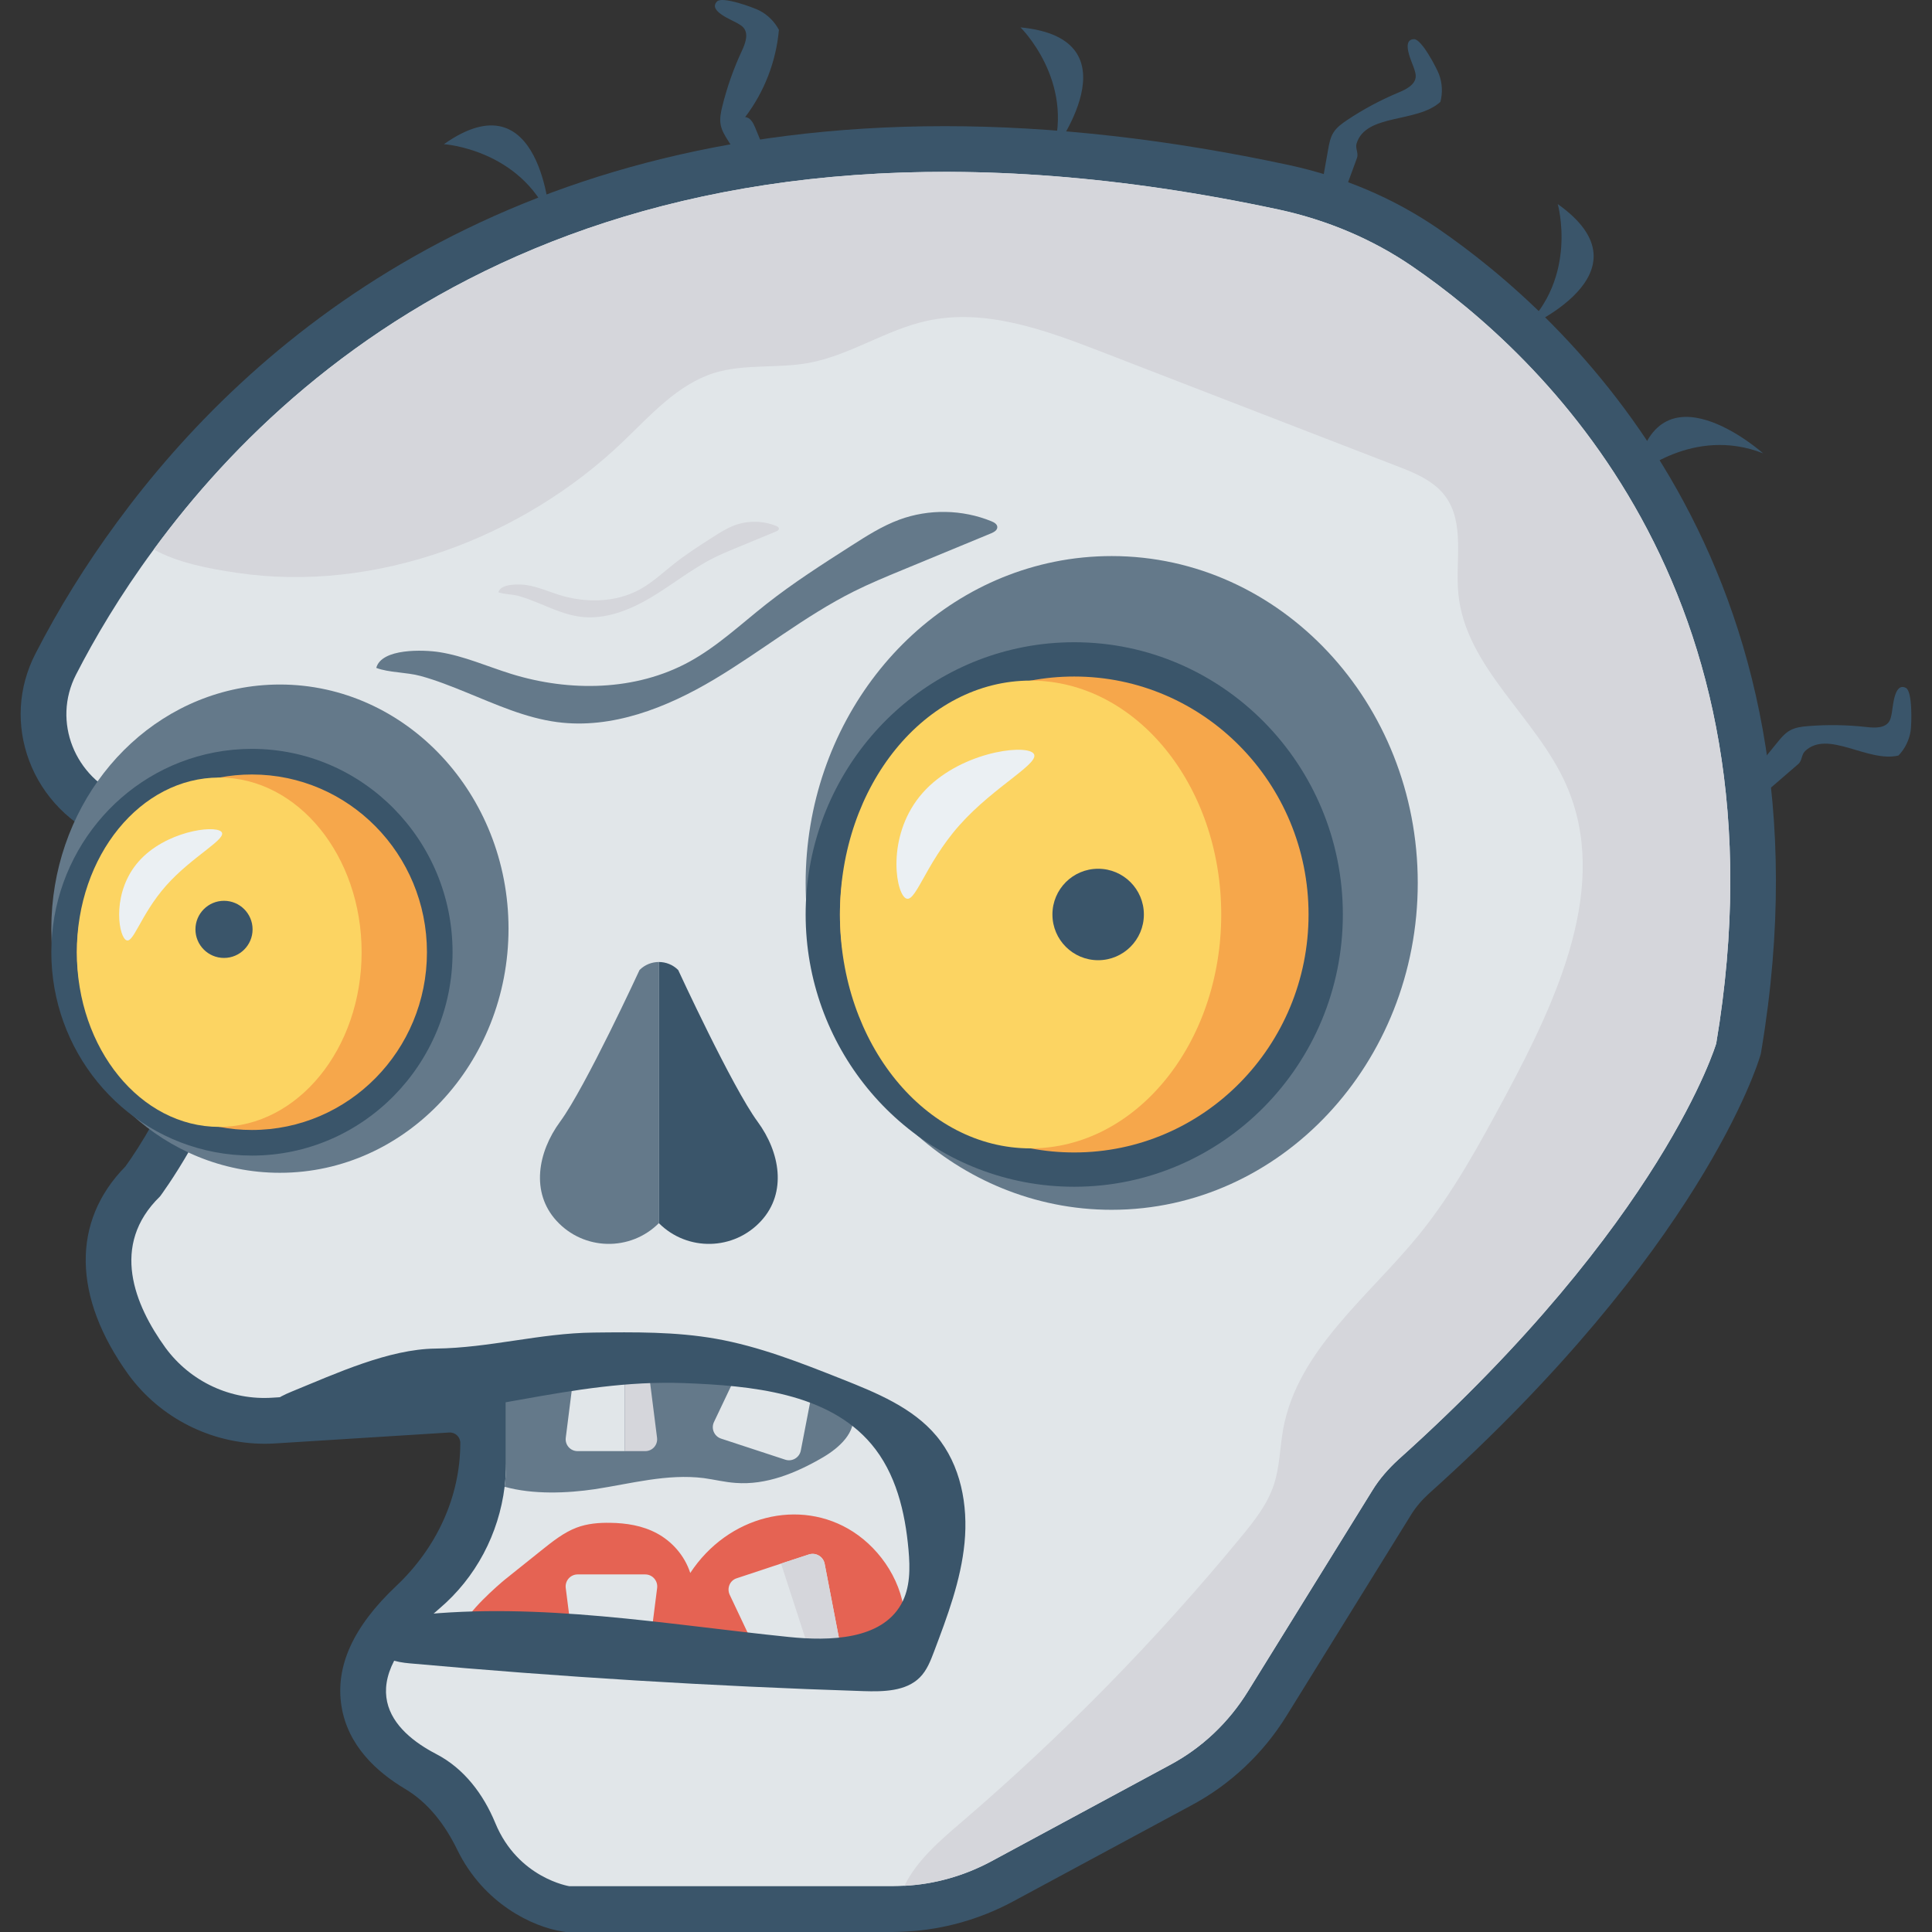
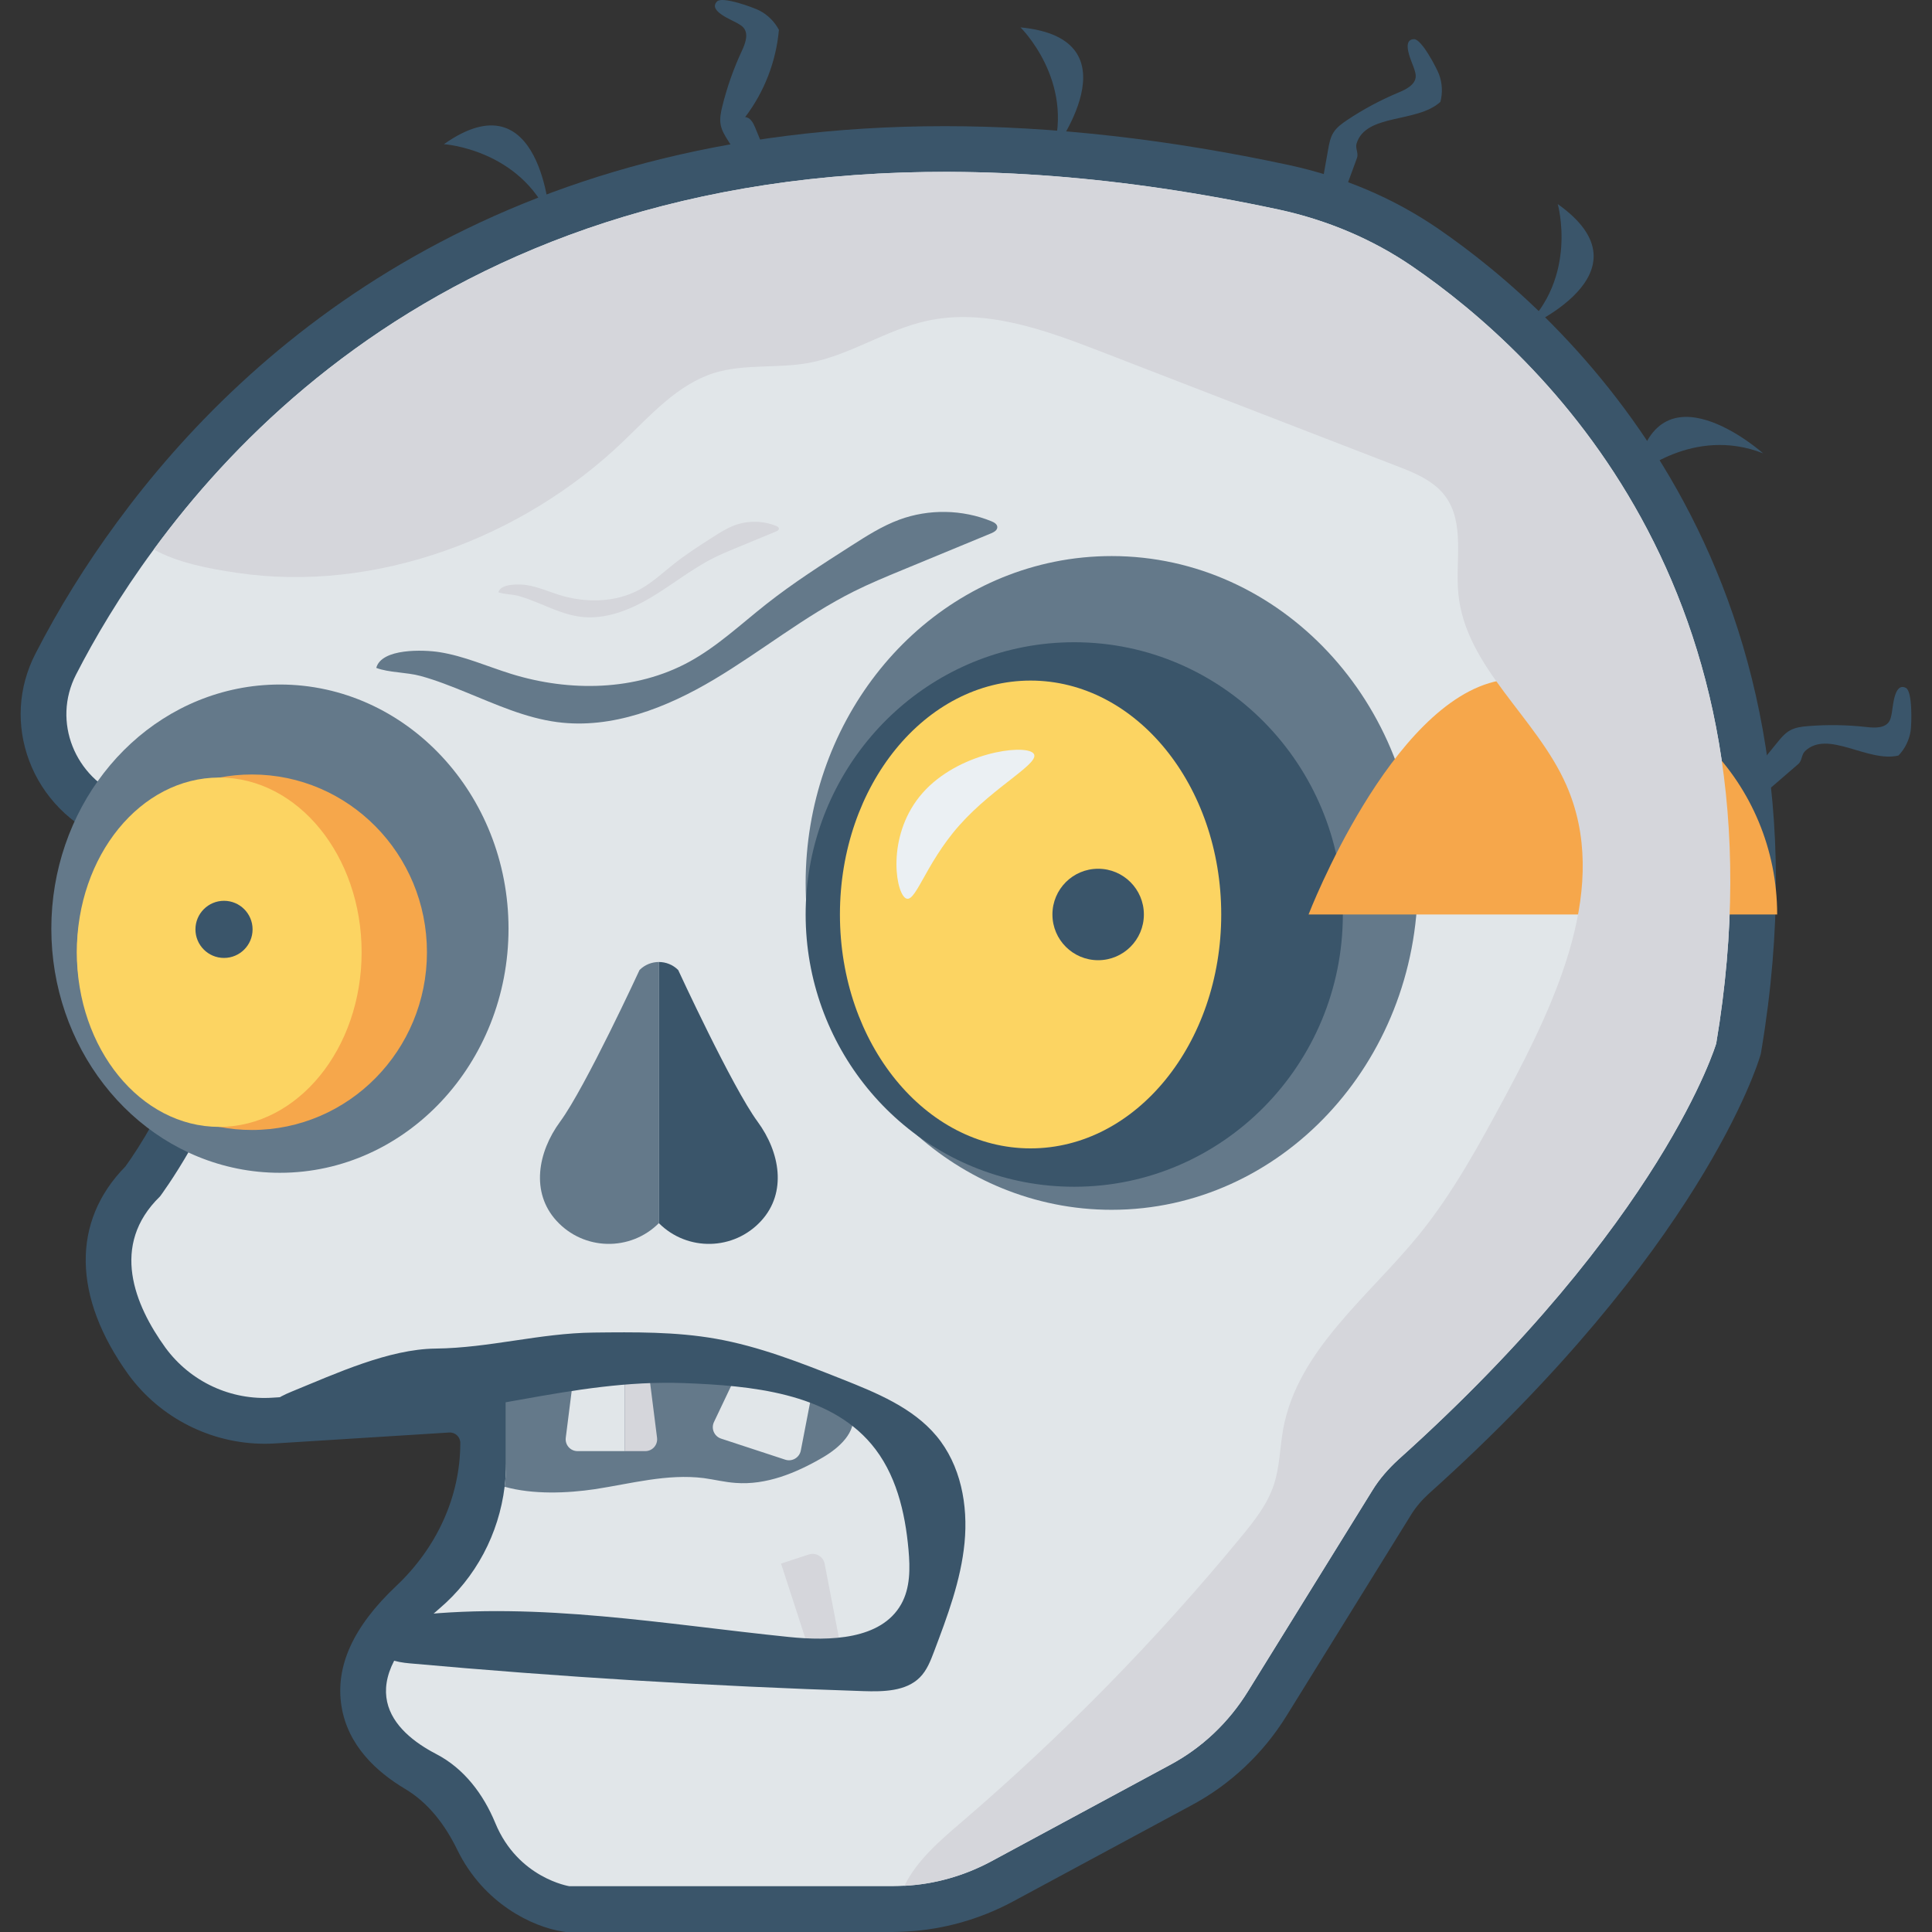
<svg xmlns="http://www.w3.org/2000/svg" viewBox="0 0 468.293 468.293">
  <rect x="0" y="0" width="468.293" height="468.293" fill="#333333" stroke="none" />
  <path d="M137.139 468.293l-.852-.133c-7.138-1.119-19.044-6.665-25.451-19.796-2.903-5.949-6.938-11.358-12.626-14.743-7.045-4.193-13.921-10.61-15.435-20.042-1.55-9.66 2.819-19.308 13.29-29.184 9.624-9.076 15.507-21.413 15.507-34.642 0-1.461-1.233-2.619-2.691-2.528l-42.049 2.637c-.868.057-1.767.087-2.66.087-13.011 0-25.356-6.258-33.021-16.739-13.59-18.863-13.822-37.179-.749-50.477 7.216-9.954 23.257-37.991 17.616-57.982-2.641-9.356-9.859-16.276-22.069-21.162-8.733-3.493-15.611-10.484-18.868-19.174-3.211-8.571-2.684-17.775 1.485-25.921 5.619-10.957 12.272-21.682 19.777-31.882C60.448 82.813 121.336 30.58 229.009 30.58c26.216 0 54.283 3.171 83.419 9.429 13.262 2.868 25.434 8.06 36.191 15.438 30.131 20.678 98.072 81.487 78.295 199.306l-.111.666-.192.647c-.557 1.888-14.445 46.905-80.24 105.947-1.74 1.58-3.201 3.301-4.294 5.065l-30.202 48.761c-5.692 9.218-13.706 16.758-23.165 21.79l-43.334 23.354c-7.933 4.24-16.761 6.718-25.562 7.183-1.163.068-2.367.127-3.577.127h-79.098z" fill="#3a556a" />
  <path d="M415.99 252.93s-12.781 43.187-77.037 100.849c-2.393 2.218-4.61 4.669-6.303 7.47l-30.173 48.732c-4.669 7.529-11.147 13.715-18.968 17.859l-43.363 23.403c-6.478 3.444-13.598 5.486-20.894 5.836-.992.058-2.043.117-3.035.117h-78.205s-12.438-1.942-17.951-15.299c-2.895-7.014-7.574-13.233-14.308-16.729-10.603-5.504-21.426-16.539.743-35.263 8.871-7.529 14.416-18.15 15.816-29.531.233-1.868.35-3.735.35-5.661v-16.75c0-1.459-1.226-2.626-2.685-2.509l-1.167.058-52.701 3.268c-10.155.7-19.96-3.852-26.029-12.139-7.412-10.272-13.482-24.804-1.284-36.651 0 0 53.693-71.726-8.754-96.705-11.906-4.727-17.45-18.384-11.614-29.764 4.494-8.754 10.622-19.201 18.851-30.348C74.808 81.93 154.763 17.499 310.122 50.824c11.497 2.51 22.527 7.12 32.216 13.773 31.281 21.419 92.094 78.38 73.652 188.333z" fill="#e1e6e9" />
  <g fill="#64798a">
    <path d="M199.352 353.312c-6.42 3.735-13.657 6.711-21.068 6.128-2.568-.175-5.136-.817-7.704-1.167-8.813-1.109-17.625 1.342-26.38 2.685-6.712.992-14.999 1.342-21.886-.584.233-1.868.35-3.735.35-5.661v-16.75c0-1.459-1.226-2.626-2.685-2.509l-1.167.058c.467-.467 1.05-.817 1.634-1.167 6.245-3.677 13.715-4.202 20.952-4.144 7.178.117 14.532.759 21.535-.759 1.867-.409 3.677-.934 5.544-.876 1.984.058 3.852.817 5.836 1.167 3.093.584 6.303.234 9.455.525 5.428.525 10.505 2.977 15.466 5.369 3.151 1.576 6.653 3.502 7.412 6.945 1.051 4.554-3.267 8.406-7.294 10.74zM269.463 293.241c-4.707 0-9.372-.465-13.86-1.38-34.946-7.052-60.324-39.793-60.324-77.849 0-38.052 25.377-70.794 60.342-77.852 4.479-.909 9.14-1.374 13.842-1.374 40.905 0 74.184 35.541 74.184 79.226 0 43.688-33.279 79.229-74.184 79.229z" />
  </g>
  <path d="M260.384 287.654c-4.131 0-8.225-.387-12.164-1.15-30.67-5.874-52.941-33.145-52.941-64.843 0-31.695 22.272-58.966 52.958-64.846 3.931-.758 8.022-1.144 12.148-1.144 35.899 0 65.105 29.604 65.105 65.99-.001 36.39-29.207 65.993-65.106 65.993z" fill="#3a556a" />
-   <path d="M317.177 221.663c0 31.86-25.433 57.68-56.794 57.68-3.602 0-7.148-.332-10.583-.997-26.319-5.042-46.211-28.48-46.211-56.683s19.892-51.641 46.211-56.683c3.435-.665 6.981-.997 10.583-.997 31.362-.001 56.794 25.82 56.794 57.68z" fill="#f6a74b" />
+   <path d="M317.177 221.663s19.892-51.641 46.211-56.683c3.435-.665 6.981-.997 10.583-.997 31.362-.001 56.794 25.82 56.794 57.68z" fill="#f6a74b" />
  <ellipse cx="249.8" cy="221.659" rx="46.211" ry="56.695" fill="#fcd462" />
  <path d="M232.549 200.031c-8.585 9.678-10.792 19.7-13.245 17.524-2.453-2.176-4.222-15.724 4.363-25.402s24.273-11.821 26.725-9.646c2.453 2.176-9.258 7.846-17.843 17.524z" fill="#ebf0f3" />
  <circle cx="266.178" cy="221.659" r="11.083" fill="#3a556a" />
  <path d="M67.848 284.271c-3.516 0-7-.347-10.352-1.031-26.102-5.267-45.056-29.722-45.056-58.146 0-28.421 18.955-52.876 45.07-58.148 3.346-.679 6.827-1.026 10.338-1.026 30.553 0 55.409 26.546 55.409 59.174 0 32.631-24.856 59.177-55.409 59.177z" fill="#64798a" />
-   <path d="M61.067 280.098c-3.086 0-6.143-.289-9.085-.859-22.907-4.387-39.542-24.756-39.542-48.432 0-23.673 16.635-44.043 39.554-48.434 2.936-.566 5.992-.855 9.073-.855 26.813 0 48.628 22.111 48.628 49.288 0 27.181-21.814 49.292-48.628 49.292z" fill="#3a556a" />
  <path d="M103.487 230.809c0 23.796-18.996 43.082-42.42 43.082-2.69 0-5.339-.248-7.904-.745-19.658-3.766-34.515-21.272-34.515-42.337 0-21.065 14.857-38.571 34.515-42.337 2.566-.497 5.214-.745 7.904-.745 23.424 0 42.42 19.285 42.42 43.082z" fill="#f6a74b" />
  <ellipse cx="53.136" cy="230.806" rx="34.516" ry="42.34" fill="#fcd462" />
-   <path d="M40.277 214.652c-6.412 7.229-8.061 14.714-9.893 13.089-1.832-1.625-3.153-11.744 3.259-18.973 6.412-7.229 18.129-8.829 19.961-7.205 1.832 1.625-6.915 5.86-13.327 13.089z" fill="#ebf0f3" />
  <circle cx="54.297" cy="225.268" r="6.924" fill="#3a556a" />
  <path d="M415.988 252.919s-12.799 43.219-77.018 100.844c-2.438 2.216-4.599 4.71-6.316 7.48l-30.198 48.76c-4.654 7.535-11.137 13.686-18.95 17.841l-43.385 23.383c-6.428 3.435-13.575 5.485-20.889 5.873 2.937-6.095 8.533-10.916 13.852-15.459 24.546-21.055 47.264-44.216 67.82-69.205 3.103-3.768 6.261-7.757 7.813-12.411 1.496-4.377 1.496-9.198 2.327-13.741 3.546-19.061 20.612-31.915 32.857-46.931 8.422-10.361 14.849-22.274 21.166-34.021 12.467-23.327 25.266-50.865 14.573-75.079-7.203-16.401-24.435-28.48-26.153-46.322-.775-8.034 1.663-17.177-3.213-23.715-2.826-3.768-7.48-5.651-11.858-7.314-23.937-9.254-47.818-18.507-71.754-27.76-13.464-5.208-27.926-10.472-42-7.369-9.918 2.161-18.673 8.367-28.646 10.195-7.591 1.385-15.57.166-22.939 2.438-8.865 2.826-15.293 10.14-21.997 16.567-24.269 23.327-60.063 36.902-93.696 31.86-6.483-.942-14.24-2.383-20.113-5.652 37.565-51.253 117.52-115.693 272.831-82.337 11.525 2.493 22.551 7.092 32.248 13.741 31.25 21.443 92.089 78.404 73.638 188.334z" fill="#d5d6db" />
  <path d="M106.475 158.066c6.006.938 11.624 3.477 17.429 5.278 14.149 4.39 30.16 4.174 43.16-2.93 6.82-3.727 12.534-9.14 18.637-13.953 6.56-5.174 13.612-9.685 20.651-14.186 3.722-2.38 7.48-4.778 11.624-6.309 7.152-2.642 15.293-2.5 22.349.389.645.264 1.379.685 1.41 1.381.034.771-.804 1.25-1.518 1.545-7.147 2.954-14.294 5.907-21.441 8.86-3.969 1.64-7.942 3.282-11.784 5.201-11.968 5.978-22.445 14.529-33.94 21.372-11.495 6.843-24.737 12.069-38 10.315-7.74-1.023-14.9-4.303-22.065-7.215-3.621-1.471-7.262-2.934-11.038-3.964-3.419-.933-7.693-.785-10.749-1.963 1.288-4.81 11.536-4.405 15.275-3.821z" fill="#64798a" />
  <path d="M127.695 141.822c2.713.424 5.251 1.571 7.873 2.384 6.391 1.983 13.624 1.886 19.497-1.323 3.081-1.684 5.662-4.129 8.419-6.303 2.963-2.337 6.149-4.375 9.329-6.408 1.681-1.075 3.379-2.159 5.251-2.85 3.231-1.193 6.908-1.129 10.095.176.291.119.623.309.637.624.015.348-.363.565-.686.698-3.228 1.334-6.457 2.668-9.685 4.003-1.793.741-3.587 1.483-5.323 2.35-5.406 2.7-10.139 6.563-15.332 9.654-5.193 3.091-11.175 5.452-17.165 4.66-3.496-.462-6.731-1.944-9.967-3.259-1.636-.665-3.28-1.325-4.986-1.791-1.545-.421-3.475-.354-4.855-.887.58-2.175 5.209-1.992 6.898-1.728z" fill="#d5d6db" />
  <path d="M155.017 235.117s-13.1 28.395-19.242 36.751c-5.473 7.446-7.132 17.179-.91 24.012 6.642 7.293 17.94 7.492 24.835.596v-63.299c-1.695 0-3.39.647-4.683 1.94z" fill="#64798a" />
  <path d="M183.625 271.868c-6.142-8.356-19.242-36.751-19.242-36.751-1.293-1.293-2.988-1.94-4.683-1.94v63.299c6.896 6.896 18.193 6.697 24.835-.596 6.222-6.833 4.563-16.566-.91-24.012z" fill="#3a556a" />
-   <path d="M131.21 375.804c2.711-2.168 5.467-4.363 8.563-5.531 2.618-.988 5.39-1.204 8.13-1.161 3.861.061 7.779.646 11.314 2.544s6.667 5.232 8.095 9.613c9.112-13.88 26.596-18.303 39.474-9.986 6.729 4.346 12.314 12.441 12.594 21.73.051 1.7-.107 3.518-.968 4.855-.679 1.054-1.707 1.673-2.722 2.187-5.394 2.73-11.315 3.418-17.14 3.921-13.204 1.139-26.455 1.477-39.686 1.012-9.45-.332-19.065-1.118-27.892-5.254-2.704-1.267-18.832-2.856-18.466-5.789.356-2.852 8.322-9.836 10.034-11.205 2.891-2.313 5.781-4.624 8.67-6.936z" fill="#e56353" />
  <g fill="#e1e6e9">
    <path d="M156.387 381.619h-16.365c-1.758 0-3.116 1.542-2.895 3.286l2.176 17.122h17.803l2.176-17.122c.222-1.743-1.137-3.286-2.895-3.286zM203.495 397.784l-7.295 2.393-11.147 3.677-8.171-17.275c-.759-1.576 0-3.502 1.693-4.027l10.738-3.56 6.77-2.218c1.692-.525 3.443.525 3.793 2.218l3.619 18.792zM151.437 331.368v20.368h-11.439c-1.751 0-3.093-1.517-2.86-3.268l2.159-17.1h12.14zM190.333 353.808l-15.548-5.104c-1.67-.548-2.48-2.437-1.726-4.025l7.407-15.59 16.915 5.552-3.273 16.947c-.334 1.726-2.106 2.768-3.775 2.22z" />
  </g>
  <g fill="#3a556a">
    <path d="M184.084 2.559c-1.442-.742-8.967-3.515-10.268-2.219-2.332 2.323 3.673 4.505 5.107 5.396.46.275.928.557 1.28.962 1.318 1.52.447 3.846-.403 5.67-1.998 4.291-3.58 8.776-4.714 13.371-.367 1.485-.688 3.032-.399 4.535.271 1.406 1.053 2.652 1.819 3.862 2.214 3.491 4.428 6.983 6.642 10.474 1.169-.653 2.339-1.307 3.509-1.96.273-.152.566-.327.679-.619.124-.32-.007-.675-.138-.992-1.386-3.376-2.771-6.752-4.157-10.128-.47-1.145-1.194-2.478-2.432-2.518 4.646-6.094 7.52-13.521 8.188-21.154-1.044-1.993-2.714-3.651-4.713-4.68zM342.729 9.492c-3.289.141-.328 5.803.13 7.429.154.513.31 1.037.296 1.573-.052 2.011-2.265 3.141-4.122 3.914-4.37 1.82-8.562 4.064-12.5 6.691-1.273.849-2.554 1.775-3.354 3.078-.749 1.221-1.012 2.668-1.262 4.078-.721 4.071-1.441 8.142-2.162 12.213 1.304.307 2.608.614 3.913.92.305.072.639.14.919.001.307-.153.45-.504.567-.826 1.254-3.427 2.508-6.854 3.763-10.281.425-1.163-.459-2.316-.097-3.5 2.243-7.327 14.672-4.909 20.314-10.094.574-2.174.46-4.525-.322-6.633-.563-1.52-4.248-8.642-6.083-8.563zM461.959 166.734c-2.943-1.475-3.107 4.912-3.497 6.556-.115.523-.234 1.057-.506 1.519-1.023 1.732-3.506 1.644-5.505 1.417-4.703-.534-9.458-.61-14.177-.228-1.525.123-3.094.31-4.427 1.06-1.248.702-2.181 1.839-3.085 2.95-2.609 3.207-5.217 6.415-7.826 9.622.991.902 1.982 1.804 2.972 2.706.231.211.49.433.803.447.342.016.638-.222.897-.446 2.762-2.386 5.524-4.771 8.285-7.156.937-.809.725-2.247 1.616-3.105 5.521-5.313 15.209 2.841 22.66 1.052 1.558-1.621 2.601-3.731 2.942-5.953.248-1.602.49-9.617-1.152-10.441zM247.354 6.641s13.172 12.883 7.776 30.366c0 0 21.059-27.605-7.776-30.366zM107.601 34.946s18.386 1.193 25.682 17.973c0 0-2.007-34.663-25.682-17.973zM377.579 49.47s5.014 17.73-8.367 30.209c0 0 32.003-13.465 8.367-30.209zM396.484 115.312s13.852-12.148 30.872-5.429c-.001 0-25.915-23.109-30.872 5.429z" />
  </g>
  <g fill="#d5d6db">
    <path d="M159.257 348.468c.233 1.751-1.109 3.268-2.86 3.268h-4.961v-20.368h5.661l2.16 17.1zM203.495 397.784l-7.295 2.393-6.887-21.185 6.77-2.218c1.692-.525 3.443.525 3.793 2.218l3.619 18.792z" />
  </g>
  <path d="M105.565 326.879c13.174-.151 25.164-3.732 38.337-3.883 9.887-.113 19.846-.221 29.576 1.494 10.573 1.863 20.614 5.832 30.567 9.775 8.407 3.331 17.181 6.919 22.914 13.77 5.936 7.093 7.714 16.808 6.834 25.918-.88 9.11-4.157 17.815-7.405 26.401-.843 2.229-1.731 4.528-3.43 6.233-3.376 3.388-8.836 3.478-13.681 3.321-36.736-1.186-73.435-3.433-110.034-6.736-3.109-.281-6.858-1.036-7.855-3.917-1.506-4.353 4.65-7.225 9.339-7.733 30.089-3.26 60.344 2.171 90.453 5.259 10.019 1.028 22.376.675 27.241-7.916 2.238-3.952 2.191-8.724 1.79-13.22-.815-9.152-3.041-18.58-9.05-25.661-10.497-12.369-28.978-14.134-45.445-14.741-27.096-.999-51.8 8.693-78.915 8.891-5.043.037-32.043-.313-16.022-6.861 10.676-4.363 23.449-10.265 34.786-10.394z" fill="#3a556a" />
</svg>